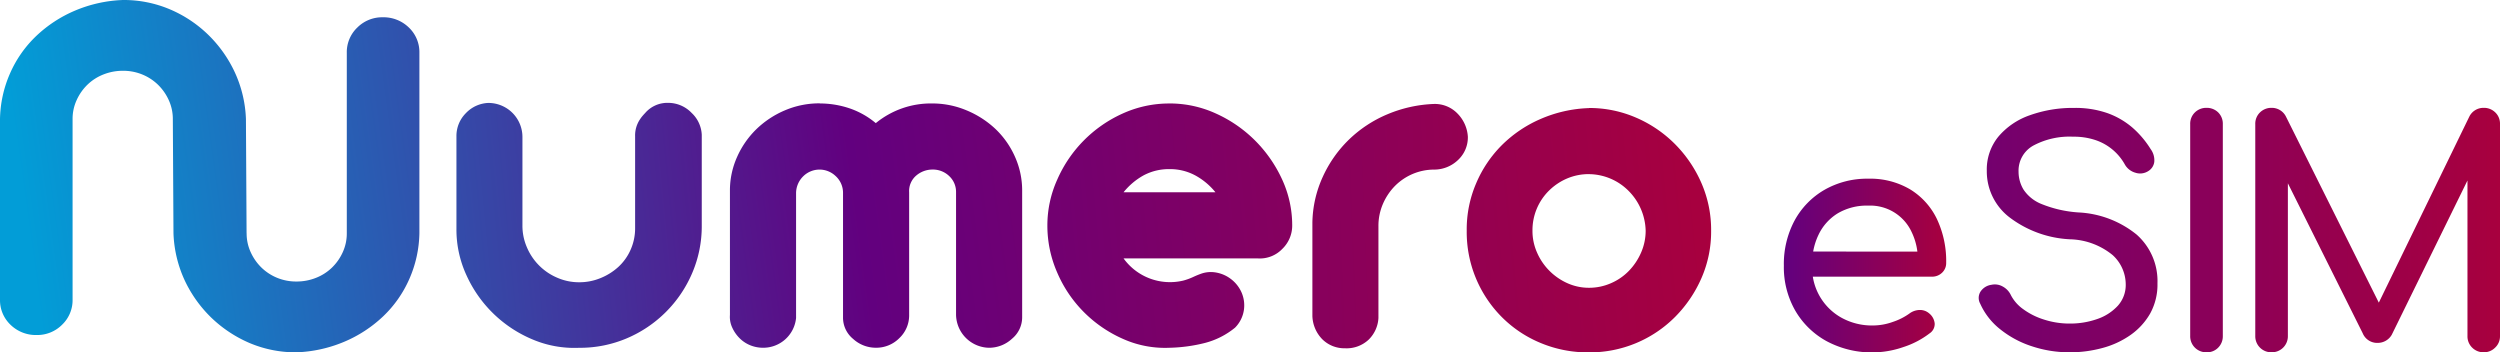
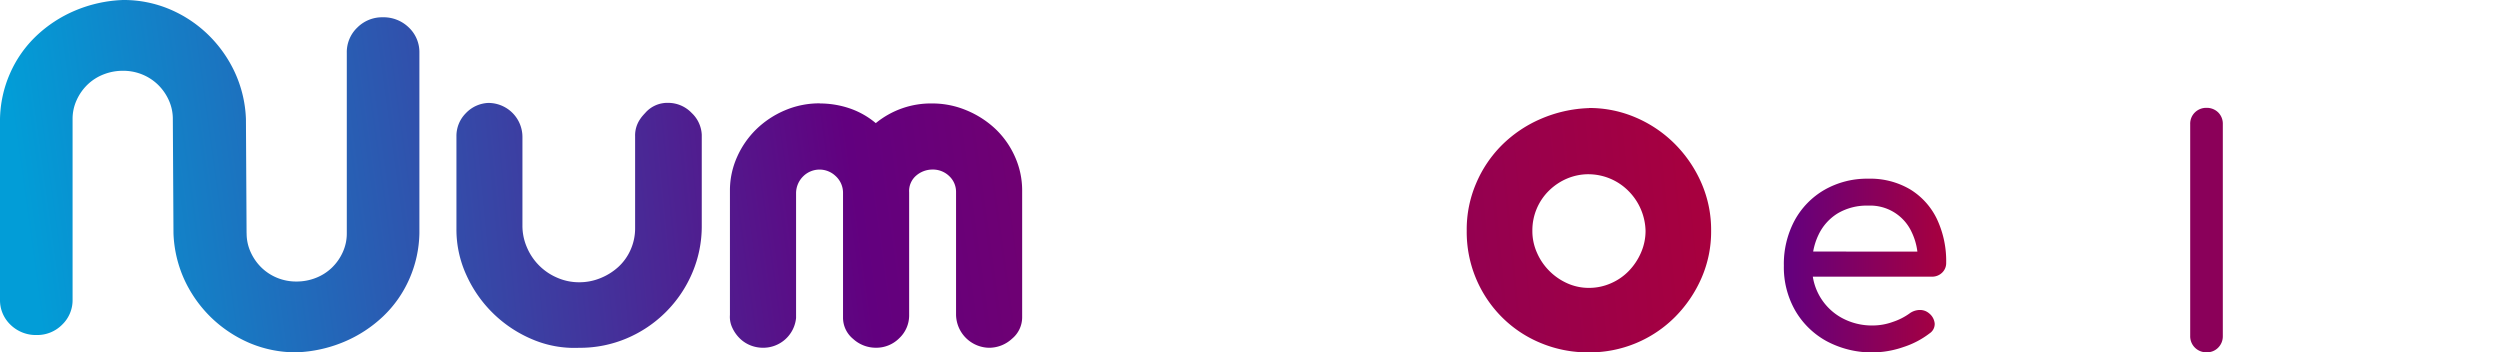
<svg xmlns="http://www.w3.org/2000/svg" xmlns:xlink="http://www.w3.org/1999/xlink" width="162.991" height="22.971" viewBox="0 0 162.991 22.971">
  <defs>
    <linearGradient id="linear-gradient" x1="5.071" y1="0.038" x2="-1.805" y2="0.708" gradientUnits="objectBoundingBox">
      <stop offset="0" stop-color="#a8003e" />
      <stop offset="0.5" stop-color="#62007f" />
      <stop offset="0.99" stop-color="#029dd7" />
    </linearGradient>
    <linearGradient id="linear-gradient-2" x1="3.332" y1="0.181" x2="-2.439" y2="0.853" xlink:href="#linear-gradient" />
    <linearGradient id="linear-gradient-3" x1="2.691" y1="0.286" x2="-4.199" y2="0.957" xlink:href="#linear-gradient" />
    <linearGradient id="linear-gradient-4" x1="2.546" y1="0.373" x2="-8.301" y2="1.045" xlink:href="#linear-gradient" />
    <linearGradient id="linear-gradient-5" x1="0.998" y1="0.452" x2="-5.906" y2="1.124" xlink:href="#linear-gradient" />
    <linearGradient id="linear-gradient-6" x1="4.035" y1="0.091" x2="0.014" y2="0.556" xlink:href="#linear-gradient" />
    <linearGradient id="linear-gradient-7" x1="1" y1="0.5" x2="0" y2="0.5" gradientUnits="objectBoundingBox">
      <stop offset="0" stop-color="#a8003e" />
      <stop offset="1" stop-color="#62007f" />
    </linearGradient>
    <linearGradient id="linear-gradient-8" x1="2.923" x2="-0.947" xlink:href="#linear-gradient-7" />
    <linearGradient id="linear-gradient-9" x1="9.569" x2="-11.702" xlink:href="#linear-gradient-7" />
    <linearGradient id="linear-gradient-10" x1="1.007" x2="-1.823" xlink:href="#linear-gradient-7" />
  </defs>
  <g id="logo" transform="translate(0.01)">
    <g id="Group_99779" data-name="Group 99779" transform="translate(-0.01)">
      <path id="Path_115432" data-name="Path 115432" d="M242.361,54.2a2.219,2.219,0,0,1,2.171,2.2V62.2a3.528,3.528,0,0,0,.3,1.432,3.722,3.722,0,0,0,1.958,1.958,3.528,3.528,0,0,0,1.432.3,3.6,3.6,0,0,0,1.382-.264,3.865,3.865,0,0,0,1.168-.724,3.33,3.33,0,0,0,.806-1.118,3.415,3.415,0,0,0,.3-1.415V56.371a1.873,1.873,0,0,1,.329-1.119,2.057,2.057,0,0,1,.149-.2c.055-.066.115-.131.181-.2a1.91,1.91,0,0,1,1.481-.658,2.118,2.118,0,0,1,1.547.658,2.08,2.08,0,0,1,.658,1.415V62.2a7.729,7.729,0,0,1-.625,3.093,8.039,8.039,0,0,1-4.245,4.245,7.8,7.8,0,0,1-3.127.625,6.976,6.976,0,0,1-3.028-.542,8.189,8.189,0,0,1-4.311-4.179,7.112,7.112,0,0,1-.658-3.01V56.372a2.1,2.1,0,0,1,.609-1.5,2.137,2.137,0,0,1,1.531-.675Z" transform="translate(-210.471 -47.488)" fill="url(#linear-gradient)" />
      <path id="Path_115433" data-name="Path 115433" d="M390.092,54.461a6.065,6.065,0,0,1,1.926.312,5.319,5.319,0,0,1,1.728.971,5.668,5.668,0,0,1,3.685-1.283,5.743,5.743,0,0,1,2.222.445,6.206,6.206,0,0,1,1.876,1.2,5.662,5.662,0,0,1,1.283,1.811,5.356,5.356,0,0,1,.477,2.238v8.26a1.809,1.809,0,0,1-.658,1.382,2.2,2.2,0,0,1-1.513.592,2.192,2.192,0,0,1-2.139-2.139v-8a1.405,1.405,0,0,0-.445-1.053,1.528,1.528,0,0,0-1.1-.427,1.628,1.628,0,0,0-1.036.379,1.323,1.323,0,0,0-.477,1.1v8a2.036,2.036,0,0,1-.641,1.513,2.113,2.113,0,0,1-1.531.625,2.19,2.19,0,0,1-1.481-.576,1.788,1.788,0,0,1-.658-1.4V60.253a1.476,1.476,0,0,0-.494-1.07,1.513,1.513,0,0,0-2.09.016,1.554,1.554,0,0,0-.477,1.086v8.161a2.149,2.149,0,0,1-2.139,1.942,2.195,2.195,0,0,1-.856-.165,2.106,2.106,0,0,1-.691-.461,2.341,2.341,0,0,1-.477-.691,1.644,1.644,0,0,1-.149-.822v-8.1a5.328,5.328,0,0,1,.461-2.188,5.826,5.826,0,0,1,1.251-1.811,6.076,6.076,0,0,1,1.86-1.235,5.715,5.715,0,0,1,2.287-.461Z" transform="translate(-336.648 -47.716)" fill="url(#linear-gradient-2)" />
-       <path id="Path_115434" data-name="Path 115434" d="M559.374,54.47a7.246,7.246,0,0,1,3.028.658,8.619,8.619,0,0,1,2.55,1.761,8.731,8.731,0,0,1,1.761,2.534,7.132,7.132,0,0,1,.658,3.012,2.106,2.106,0,0,1-.641,1.513,2.029,2.029,0,0,1-1.6.625h-8.754a3.735,3.735,0,0,0,3.882,1.448,3.93,3.93,0,0,0,.641-.23,5.792,5.792,0,0,1,.56-.23,1.923,1.923,0,0,1,.641-.1,2.214,2.214,0,0,1,1.2.4,2.238,2.238,0,0,1,.757.905,2.1,2.1,0,0,1,.165,1.168,2.06,2.06,0,0,1-.576,1.152,5.117,5.117,0,0,1-1.974,1,10.257,10.257,0,0,1-2.3.312,6.7,6.7,0,0,1-3.028-.576,8.35,8.35,0,0,1-2.55-1.744,8.231,8.231,0,0,1-1.744-2.583,7.608,7.608,0,0,1-.641-3.06,7.252,7.252,0,0,1,.641-2.994,8.425,8.425,0,0,1,4.261-4.311,7.313,7.313,0,0,1,3.06-.658Zm2.994,5.792a4.375,4.375,0,0,0-1.316-1.1,3.464,3.464,0,0,0-1.678-.411,3.5,3.5,0,0,0-1.7.411,4.441,4.441,0,0,0-1.3,1.1h5.989Z" transform="translate(-483.124 -47.725)" fill="url(#linear-gradient-3)" />
-       <path id="Path_115435" data-name="Path 115435" d="M693.059,70.658a2.041,2.041,0,0,1-1.481-.576,2.263,2.263,0,0,1-.658-1.531V62.464a7.436,7.436,0,0,1,.675-2.978,7.987,7.987,0,0,1,1.711-2.435,8.116,8.116,0,0,1,2.5-1.646,8.618,8.618,0,0,1,3.044-.675,2.051,2.051,0,0,1,1.531.625,2.355,2.355,0,0,1,.675,1.513,2.012,2.012,0,0,1-.625,1.5,2.248,2.248,0,0,1-1.547.641,3.591,3.591,0,0,0-1.416.28,3.639,3.639,0,0,0-1.152.773,3.811,3.811,0,0,0-.79,1.168,3.611,3.611,0,0,0-.3,1.465v5.989a2.132,2.132,0,0,1-.641,1.415,2.1,2.1,0,0,1-1.531.56Z" transform="translate(-605.357 -47.952)" fill="url(#linear-gradient-4)" />
-       <path id="Path_115436" data-name="Path 115436" d="M780.176,56.86a7.647,7.647,0,0,1,3.06.625A8.069,8.069,0,0,1,785.77,59.2a8.3,8.3,0,0,1,1.728,2.534,7.619,7.619,0,0,1,.641,3.127,7.542,7.542,0,0,1-.625,3.077,8.28,8.28,0,0,1-1.7,2.518,7.851,7.851,0,0,1-5.645,2.337,8,8,0,0,1-3.093-.592,7.739,7.739,0,0,1-2.534-1.662,7.853,7.853,0,0,1-2.337-5.677,7.6,7.6,0,0,1,.609-3.077,7.837,7.837,0,0,1,1.678-2.5,8.194,8.194,0,0,1,2.534-1.711,8.6,8.6,0,0,1,3.143-.707Zm0,4.311a3.591,3.591,0,0,0-1.416.28,3.788,3.788,0,0,0-1.168.774,3.623,3.623,0,0,0-1.1,2.633,3.45,3.45,0,0,0,.3,1.432,3.835,3.835,0,0,0,.806,1.185,3.893,3.893,0,0,0,1.168.806,3.416,3.416,0,0,0,1.416.3,3.528,3.528,0,0,0,1.431-.3,3.62,3.62,0,0,0,1.168-.806,3.985,3.985,0,0,0,.79-1.185,3.527,3.527,0,0,0,.3-1.432,3.806,3.806,0,0,0-1.086-2.567,3.686,3.686,0,0,0-2.6-1.118Z" transform="translate(-676.58 -49.819)" fill="url(#linear-gradient-5)" />
+       <path id="Path_115436" data-name="Path 115436" d="M780.176,56.86a7.647,7.647,0,0,1,3.06.625A8.069,8.069,0,0,1,785.77,59.2a8.3,8.3,0,0,1,1.728,2.534,7.619,7.619,0,0,1,.641,3.127,7.542,7.542,0,0,1-.625,3.077,8.28,8.28,0,0,1-1.7,2.518,7.851,7.851,0,0,1-5.645,2.337,8,8,0,0,1-3.093-.592,7.739,7.739,0,0,1-2.534-1.662,7.853,7.853,0,0,1-2.337-5.677,7.6,7.6,0,0,1,.609-3.077,7.837,7.837,0,0,1,1.678-2.5,8.194,8.194,0,0,1,2.534-1.711,8.6,8.6,0,0,1,3.143-.707m0,4.311a3.591,3.591,0,0,0-1.416.28,3.788,3.788,0,0,0-1.168.774,3.623,3.623,0,0,0-1.1,2.633,3.45,3.45,0,0,0,.3,1.432,3.835,3.835,0,0,0,.806,1.185,3.893,3.893,0,0,0,1.168.806,3.416,3.416,0,0,0,1.416.3,3.528,3.528,0,0,0,1.431-.3,3.62,3.62,0,0,0,1.168-.806,3.985,3.985,0,0,0,.79-1.185,3.527,3.527,0,0,0,.3-1.432,3.806,3.806,0,0,0-1.086-2.567,3.686,3.686,0,0,0-2.6-1.118Z" transform="translate(-676.58 -49.819)" fill="url(#linear-gradient-5)" />
      <path id="Path_115437" data-name="Path 115437" d="M16.069,15.21a2.93,2.93,0,0,0,.265,1.231,3.3,3.3,0,0,0,.706,1.008,3.215,3.215,0,0,0,1.024.666,3.27,3.27,0,0,0,1.254.239,3.424,3.424,0,0,0,1.272-.239,3.148,3.148,0,0,0,1.041-.666,3.273,3.273,0,0,0,.706-1.008A2.926,2.926,0,0,0,22.6,15.21V3.451a2.213,2.213,0,0,1,.689-1.658,2.279,2.279,0,0,1,1.642-.666,2.362,2.362,0,0,1,1.713.666,2.213,2.213,0,0,1,.689,1.658V15.21a7.718,7.718,0,0,1-.654,2.973,7.553,7.553,0,0,1-1.713,2.445,8.448,8.448,0,0,1-2.544,1.658,8.814,8.814,0,0,1-3.108.684,7.716,7.716,0,0,1-3.038-.6,8.3,8.3,0,0,1-2.508-1.658,8.267,8.267,0,0,1-1.749-2.461A7.951,7.951,0,0,1,11.3,15.21l-.042-7.45a2.93,2.93,0,0,0-.265-1.231,3.3,3.3,0,0,0-.706-1.008A3.215,3.215,0,0,0,9.26,4.854a3.27,3.27,0,0,0-1.254-.239,3.424,3.424,0,0,0-1.272.239,3.148,3.148,0,0,0-1.041.666,3.272,3.272,0,0,0-.706,1.008A2.926,2.926,0,0,0,4.722,7.76V19.518a2.213,2.213,0,0,1-.689,1.658,2.279,2.279,0,0,1-1.642.666,2.362,2.362,0,0,1-1.713-.666A2.213,2.213,0,0,1-.01,19.518V7.76A7.718,7.718,0,0,1,.644,4.786,7.553,7.553,0,0,1,2.357,2.342,8.448,8.448,0,0,1,4.9.684,8.826,8.826,0,0,1,8.01,0a7.716,7.716,0,0,1,3.038.6,8.14,8.14,0,0,1,2.508,1.658A8.267,8.267,0,0,1,15.3,4.717a7.951,7.951,0,0,1,.724,3.043l.042,7.45Z" transform="translate(0.01)" fill="url(#linear-gradient-6)" />
      <path id="Path_115438" data-name="Path 115438" d="M949.413,100.171a.856.856,0,0,0,.265-.643,6.42,6.42,0,0,0-.6-2.846,4.59,4.59,0,0,0-1.744-1.938,5.113,5.113,0,0,0-2.734-.7,5.59,5.59,0,0,0-2.856.726,5.142,5.142,0,0,0-1.949,2,6.01,6.01,0,0,0-.7,2.947,5.681,5.681,0,0,0,.744,2.929,5.3,5.3,0,0,0,2.061,2,6.254,6.254,0,0,0,4.978.378,5.651,5.651,0,0,0,1.724-.9.727.727,0,0,0,.327-.633.962.962,0,0,0-.368-.672.9.9,0,0,0-.623-.215,1.16,1.16,0,0,0-.662.235,4.011,4.011,0,0,1-1.071.54,3.846,3.846,0,0,1-1.3.235,4.1,4.1,0,0,1-2.061-.51,3.723,3.723,0,0,1-1.861-2.672h7.757A.93.93,0,0,0,949.413,100.171Zm-8.407-1.377a4.189,4.189,0,0,1,.349-1.092,3.286,3.286,0,0,1,1.254-1.4A3.719,3.719,0,0,1,944.6,95.8a2.972,2.972,0,0,1,2.836,1.744,4.042,4.042,0,0,1,.364,1.254Z" transform="translate(-822.794 -82.394)" fill="url(#linear-gradient-7)" />
-       <path id="Path_115439" data-name="Path 115439" d="M1047.651,72.735a7.731,7.731,0,0,1-2.489-.4,6.479,6.479,0,0,1-2.061-1.115,4.408,4.408,0,0,1-1.286-1.653.772.772,0,0,1,.01-.776,1.017,1.017,0,0,1,.724-.458,1.035,1.035,0,0,1,.725.109,1.231,1.231,0,0,1,.54.567,2.574,2.574,0,0,0,.806.916,4.625,4.625,0,0,0,1.357.677,5.382,5.382,0,0,0,1.673.259,5.3,5.3,0,0,0,1.805-.3,3.233,3.233,0,0,0,1.336-.867,2.026,2.026,0,0,0,.51-1.4,2.594,2.594,0,0,0-.847-1.892,4.558,4.558,0,0,0-2.784-1.035,7.073,7.073,0,0,1-3.978-1.455,3.774,3.774,0,0,1-1.449-3.008,3.387,3.387,0,0,1,.755-2.23,4.7,4.7,0,0,1,2.05-1.394,8.293,8.293,0,0,1,2.887-.478,6.341,6.341,0,0,1,2.172.339,5.171,5.171,0,0,1,1.621.936,6.178,6.178,0,0,1,1.2,1.414,1.223,1.223,0,0,1,.235.826.824.824,0,0,1-.4.608.976.976,0,0,1-.836.1,1.14,1.14,0,0,1-.674-.518,3.441,3.441,0,0,0-1.9-1.6,4.409,4.409,0,0,0-1.489-.229,5,5,0,0,0-2.53.549,1.866,1.866,0,0,0-1.02,1.742,2.259,2.259,0,0,0,.316,1.145,2.523,2.523,0,0,0,1.163.946,7.737,7.737,0,0,0,2.437.557,6.51,6.51,0,0,1,3.784,1.445,4.043,4.043,0,0,1,1.356,3.176,3.9,3.9,0,0,1-.479,1.973,4.35,4.35,0,0,1-1.285,1.4,5.765,5.765,0,0,1-1.837.846,8.127,8.127,0,0,1-2.131.28Z" transform="translate(-912.711 -49.766)" fill="url(#linear-gradient-8)" />
      <path id="Path_115440" data-name="Path 115440" d="M1154.121,72.744a1.044,1.044,0,0,1-1.061-1.061V57.871a1.024,1.024,0,0,1,.306-.765,1.047,1.047,0,0,1,.756-.3,1.06,1.06,0,0,1,.765.3,1.037,1.037,0,0,1,.3.765V71.683a1.048,1.048,0,0,1-.3.755A1.015,1.015,0,0,1,1154.121,72.744Z" transform="translate(-1010.267 -49.775)" fill="url(#linear-gradient-9)" />
-       <path id="Path_115441" data-name="Path 115441" d="M1188.381,72.744a1.045,1.045,0,0,1-1.061-1.061V57.871a1.024,1.024,0,0,1,.306-.765,1.047,1.047,0,0,1,.755-.3,1.029,1.029,0,0,1,.939.571l6.385,12.791h-.653l6.223-12.791a1.028,1.028,0,0,1,.939-.571,1.049,1.049,0,0,1,.755.3,1.015,1.015,0,0,1,.306.765V71.683a1.011,1.011,0,0,1-.316.755,1.032,1.032,0,0,1-.744.306,1.047,1.047,0,0,1-.755-.306,1.023,1.023,0,0,1-.306-.755V60.809l.409-.1L1196.218,71.6a1.053,1.053,0,0,1-.918.53,1.019,1.019,0,0,1-.978-.633l-5.284-10.588.407-.1V71.682a1.045,1.045,0,0,1-1.061,1.061Z" transform="translate(-1040.284 -49.775)" fill="url(#linear-gradient-10)" />
    </g>
  </g>
</svg>